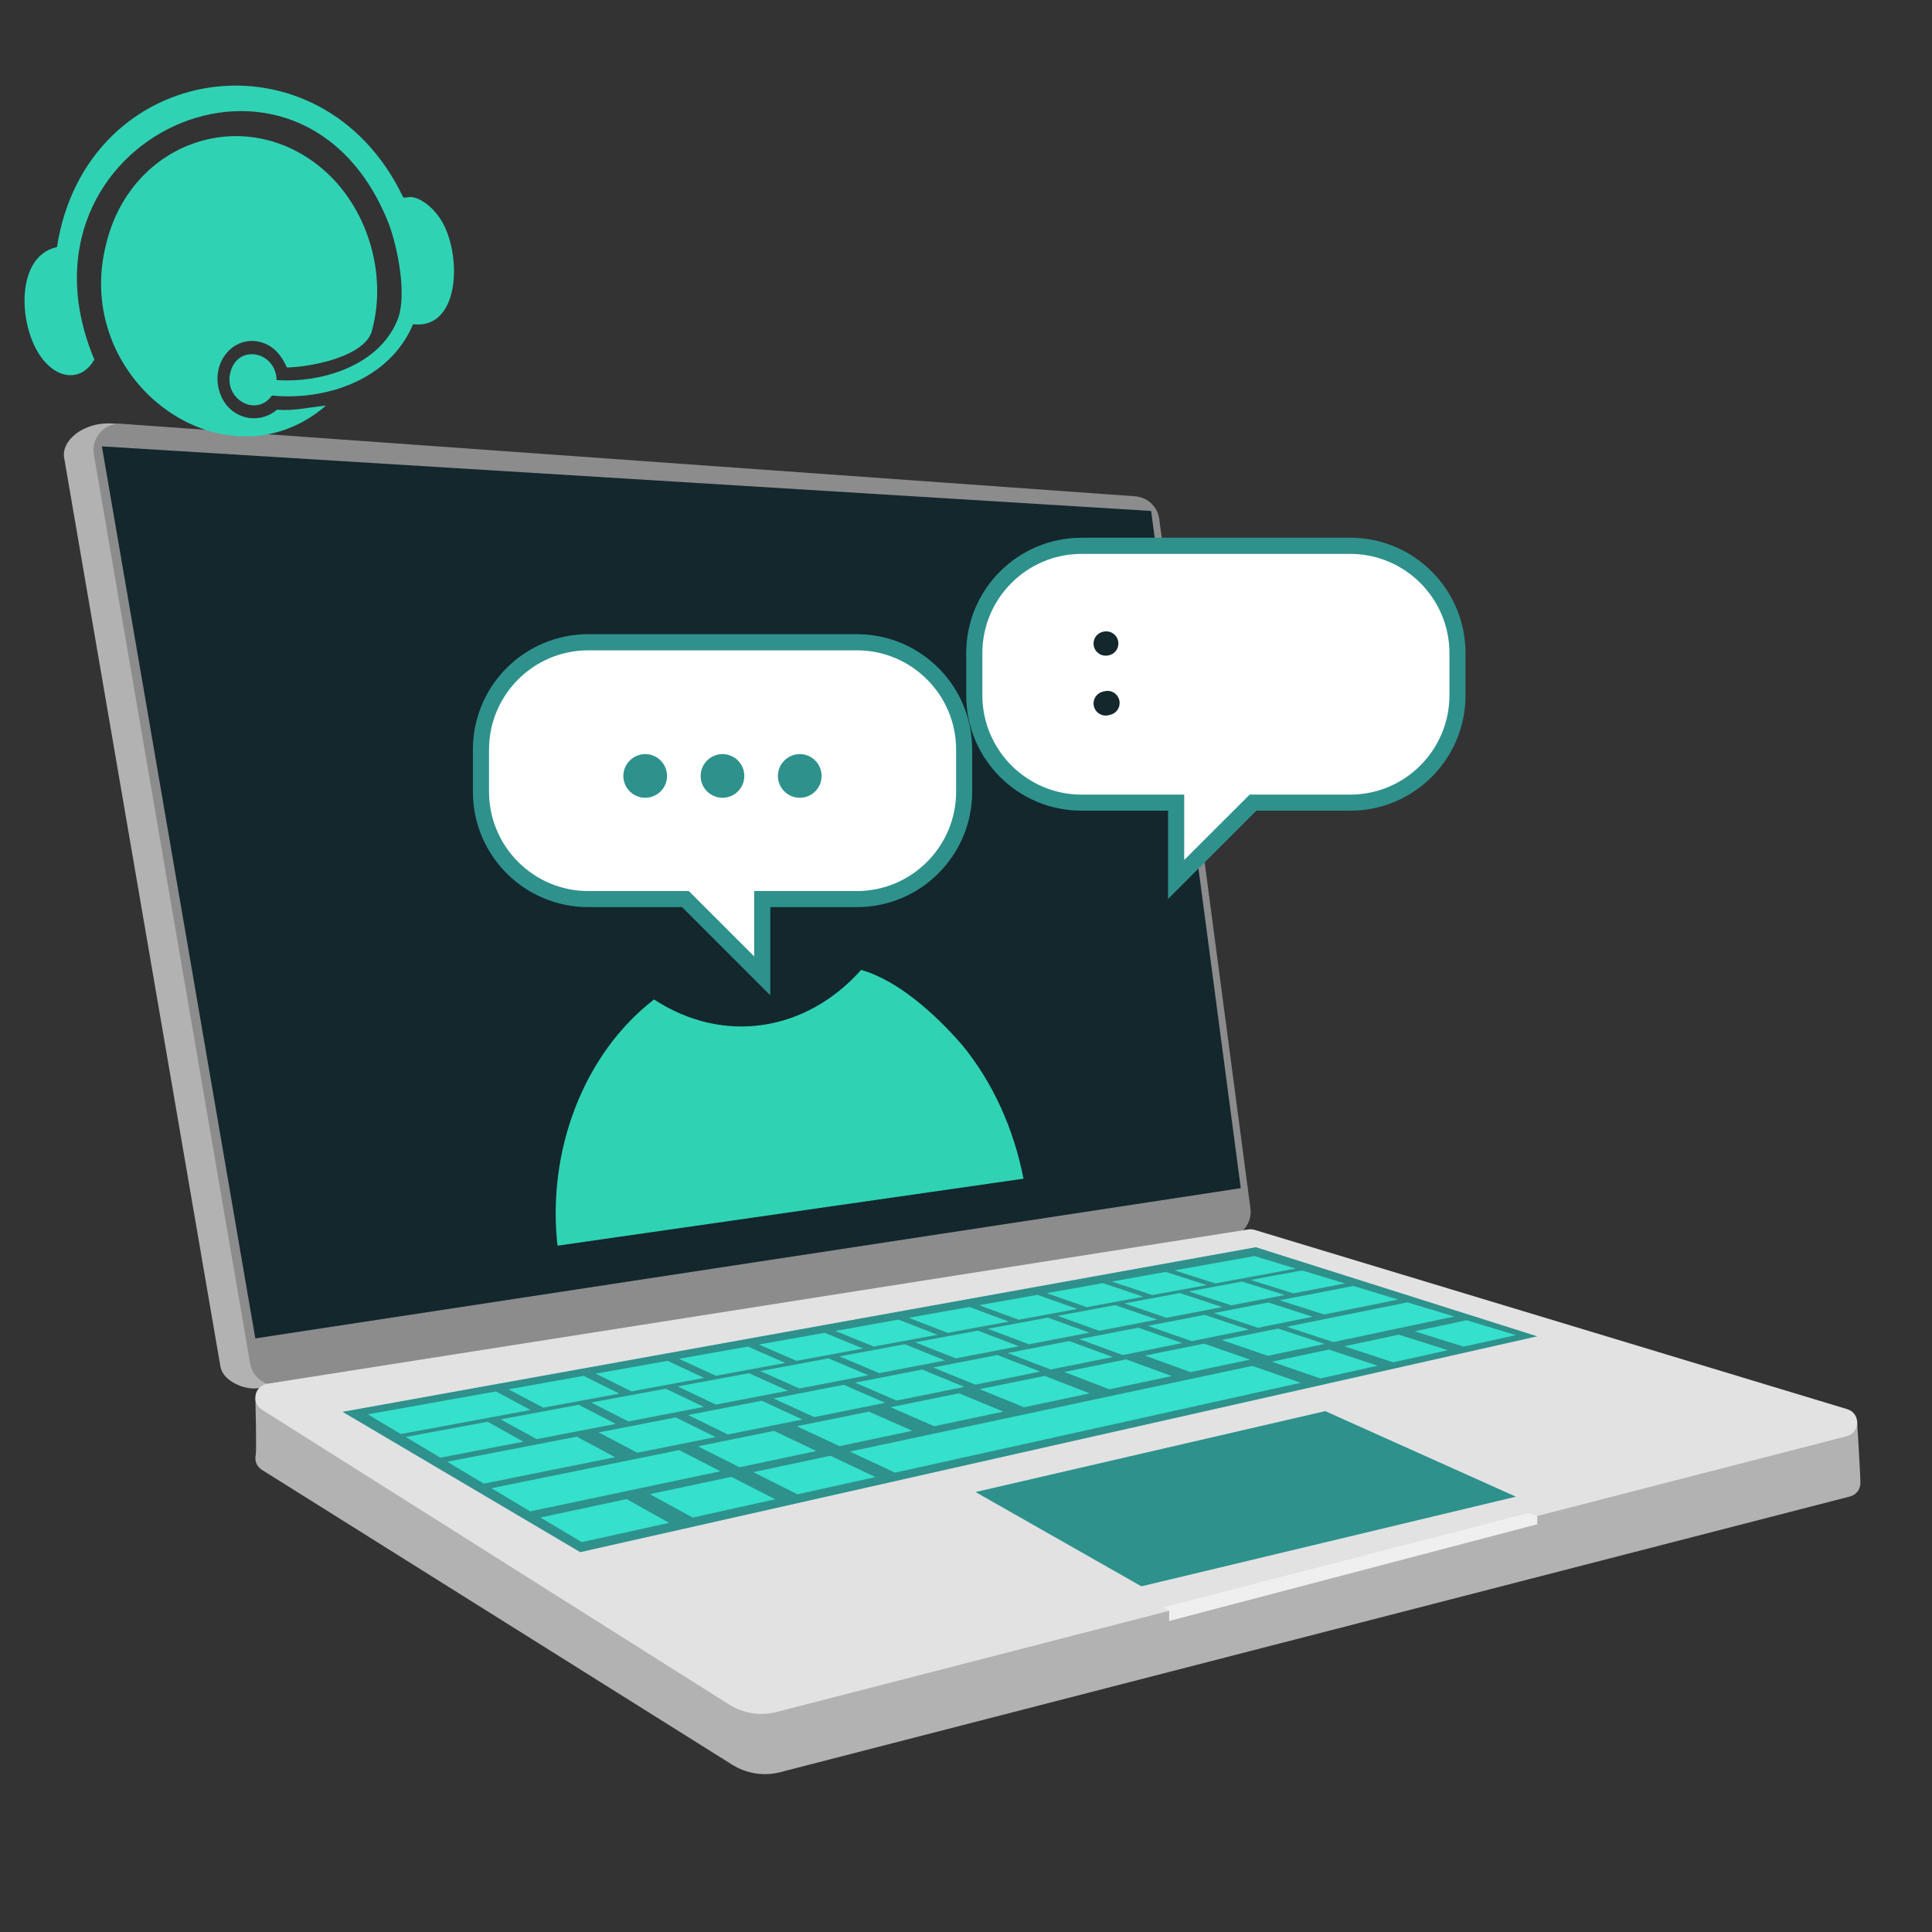
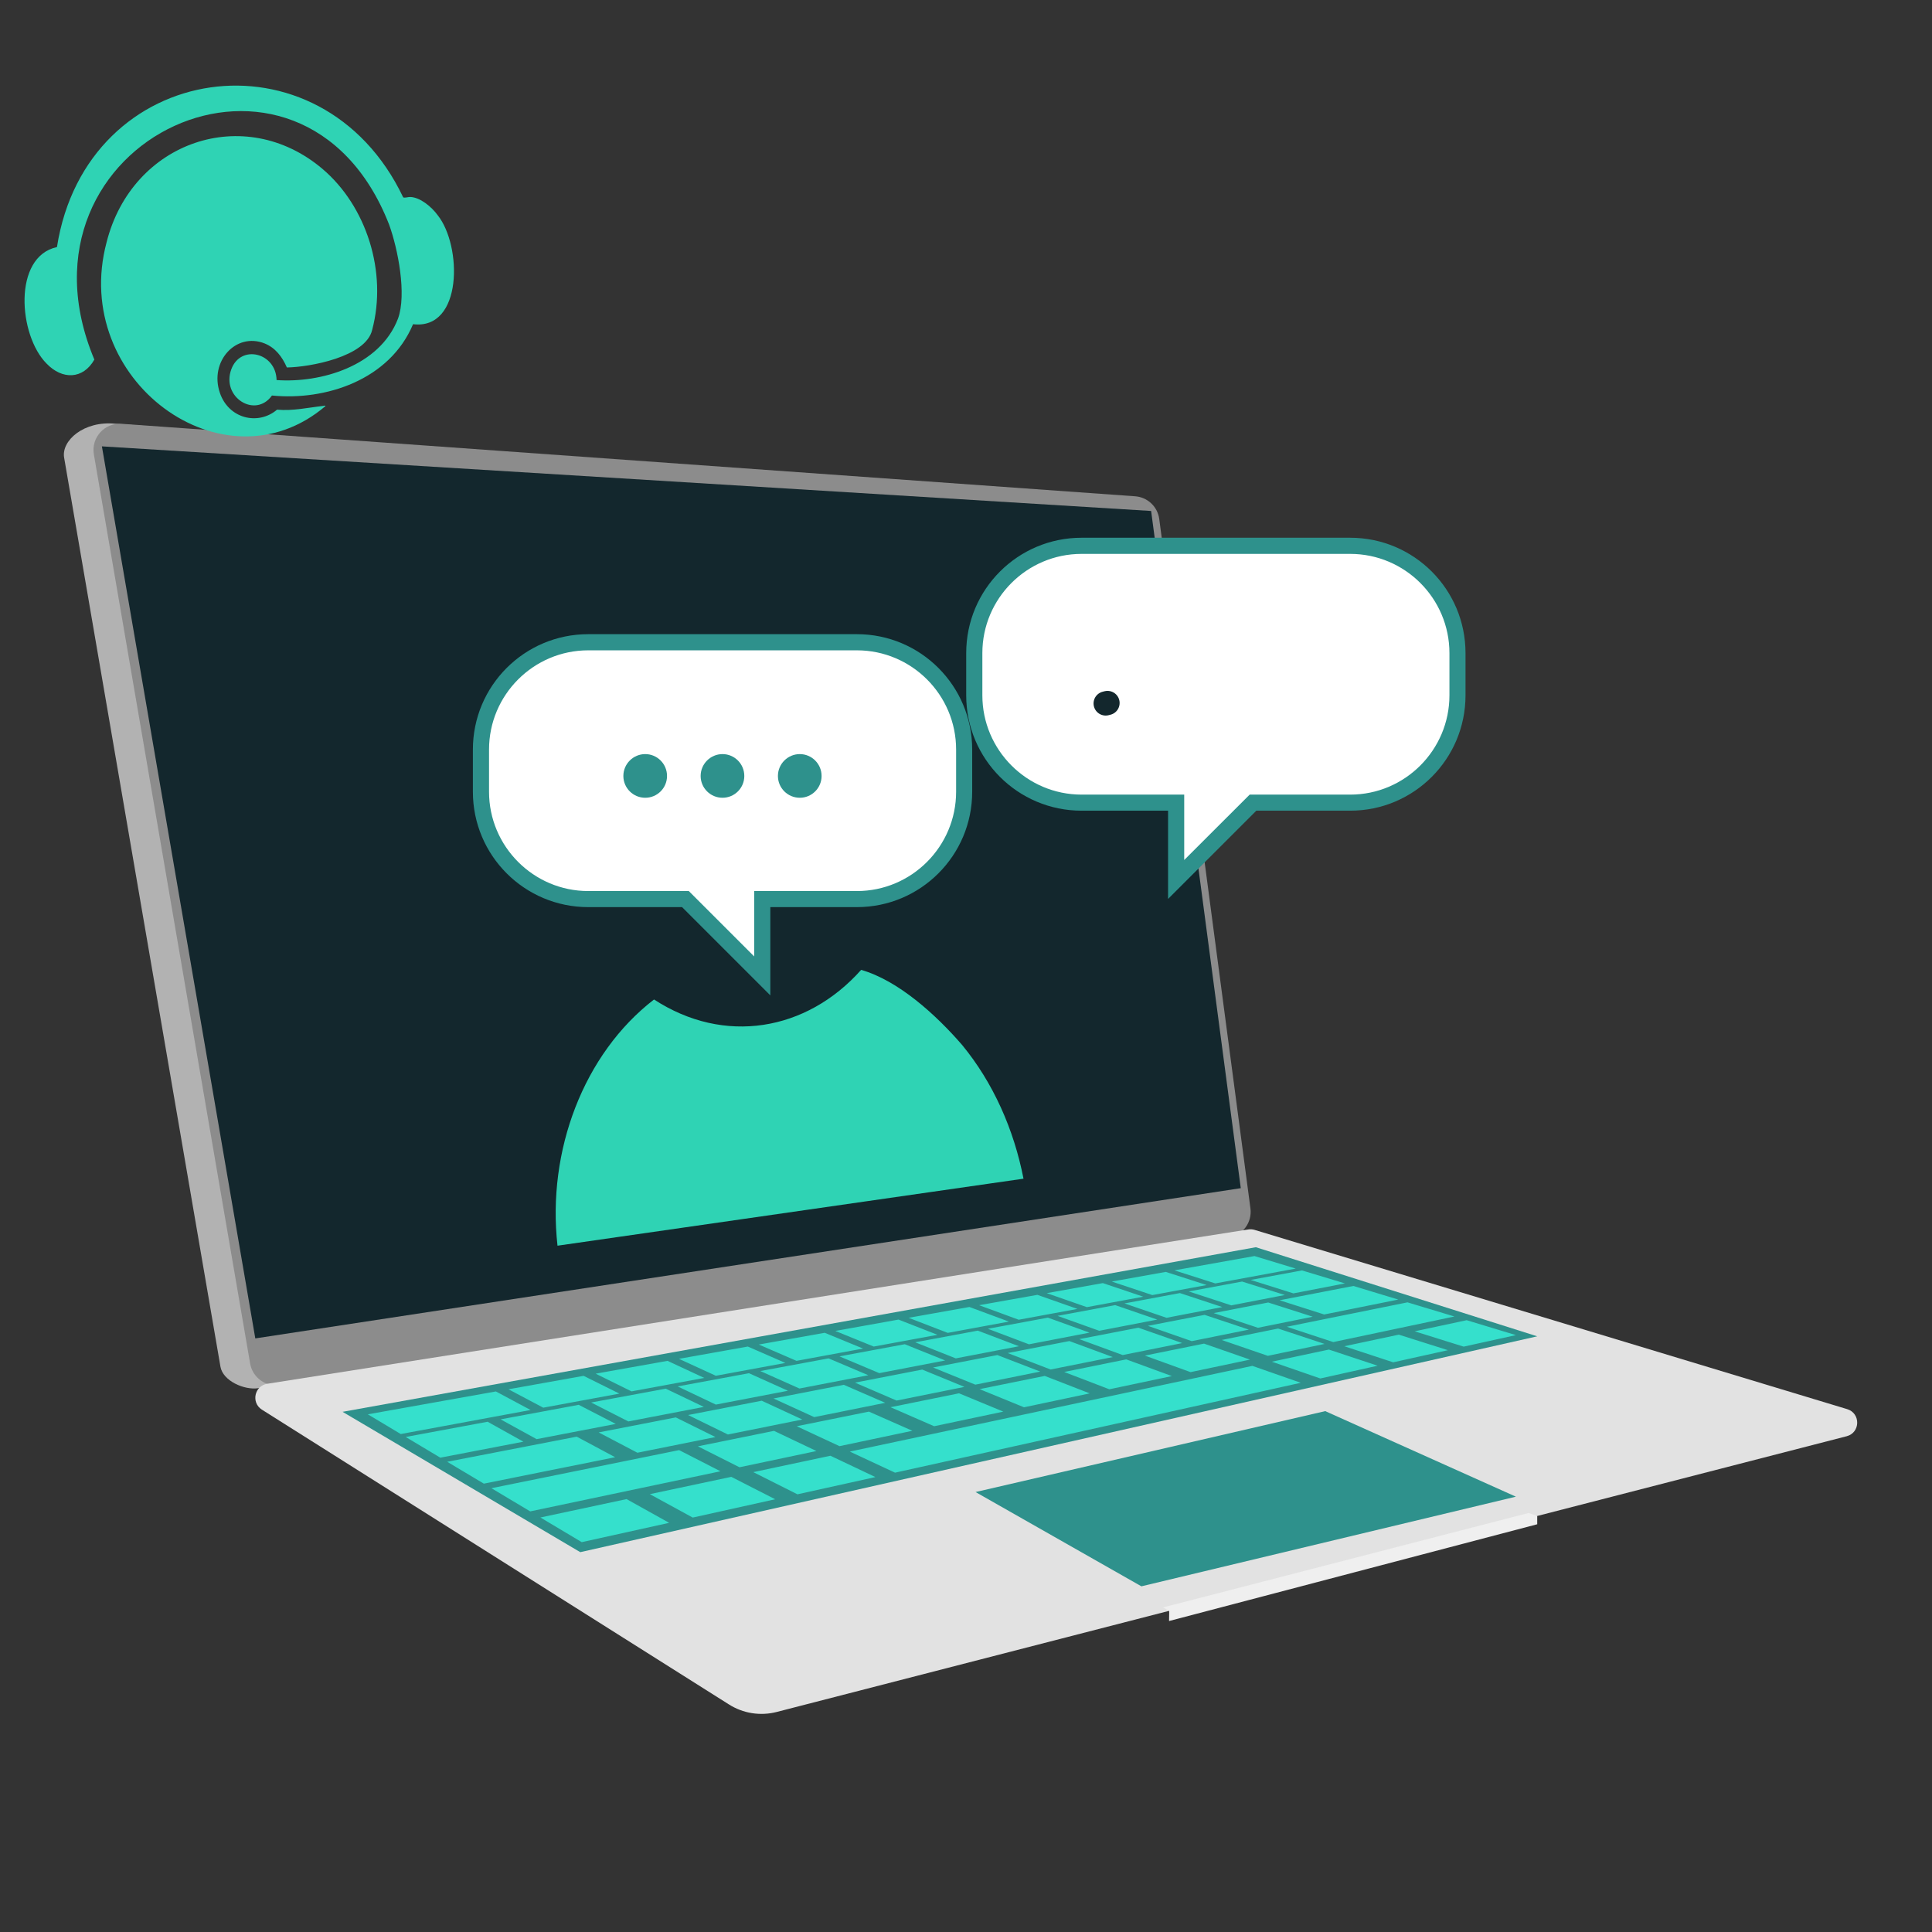
<svg xmlns="http://www.w3.org/2000/svg" xmlns:xlink="http://www.w3.org/1999/xlink" preserveAspectRatio="xMidYMid meet" width="250" height="250" viewBox="0 0 250 250" style="width:100%;height:100%">
  <rect x="0" y="0" width="250" height="250" fill="#333333" stroke="none" />
  <defs>
    <animateMotion repeatCount="indefinite" dur="6s" begin="0s" xlink:href="#_R_G_L_6_G" fill="freeze" keyTimes="0;0.056;0.083;0.111;0.139;0.167;0.194;0.222;0.25;0.278;0.333;0.389;0.417;0.444;0.472;0.5;0.528;0.556;0.583;0.611;0.667;0.722;0.75;0.778;0.806;0.833;0.861;0.889;0.917;0.944;1" path="M94.58 105.03 C94.58,105.03 94.58,105.03 94.58,105.03 C94.58,105.31 94.58,106.81 94.58,106.7 C94.58,106.59 94.58,104.37 94.58,104.37 C94.58,104.37 94.58,106.59 94.58,106.7 C94.58,106.81 94.58,105.03 94.58,105.03 C94.58,105.03 94.58,106.81 94.58,106.7 C94.58,106.59 94.58,104.37 94.58,104.37 C94.58,104.37 94.58,106.59 94.58,106.7 C94.58,106.81 94.58,105.31 94.58,105.03 C94.58,105.03 94.58,105.03 94.58,105.03 C94.58,105.03 94.58,105.03 94.58,105.03 C94.58,105.31 94.58,106.81 94.58,106.7 C94.58,106.59 94.58,104.37 94.58,104.37 C94.58,104.37 94.58,106.59 94.58,106.7 C94.58,106.81 94.58,105.03 94.58,105.03 C94.58,105.03 94.58,106.81 94.58,106.7 C94.58,106.59 94.58,104.37 94.58,104.37 C94.58,104.37 94.58,106.59 94.58,106.7 C94.58,106.81 94.58,105.31 94.58,105.03 C94.58,105.03 94.58,105.03 94.58,105.03 C94.58,105.03 94.58,105.03 94.58,105.03 C94.58,105.31 94.58,106.81 94.58,106.7 C94.58,106.59 94.58,104.37 94.58,104.37 C94.58,104.37 94.58,106.59 94.58,106.7 C94.58,106.81 94.58,105.03 94.58,105.03 C94.58,105.03 94.58,106.81 94.58,106.7 C94.58,106.59 94.58,104.37 94.58,104.37 C94.58,104.37 94.58,106.59 94.58,106.7 C94.58,106.81 94.58,105.31 94.58,105.03 C94.58,105.03 94.58,105.03 94.58,105.03 " keyPoints="0;0;0.03;0.08;0.13;0.17;0.2;0.25;0.3;0.33;0.33;0.33;0.37;0.42;0.47;0.5;0.53;0.58;0.63;0.67;0.67;0.67;0.7;0.75;0.8;0.83;0.87;0.92;0.97;1;1" keySplines="0.167 0.167 0.833 0.833;0.167 0.167 0.833 0.833;0.167 0.167 0.833 0.833;0.167 0.167 0.833 0.833;0.167 0.167 0.833 0.833;0.167 0.167 0.833 0.833;0.167 0.167 0.833 0.833;0.167 0.167 0.833 0.833;0.167 0.167 0.833 0.833;0.167 0.167 0.833 0.833;0.167 0.167 0.833 0.833;0.167 0.167 0.833 0.833;0.167 0.167 0.833 0.833;0.167 0.167 0.833 0.833;0.167 0.167 0.833 0.833;0.167 0.167 0.833 0.833;0.167 0.167 0.833 0.833;0.167 0.167 0.833 0.833;0.167 0.167 0.833 0.833;0.167 0.167 0.833 0.833;0.167 0.167 0.833 0.833;0.167 0.167 0.833 0.833;0.167 0.167 0.833 0.833;0.167 0.167 0.833 0.833;0.167 0.167 0.833 0.833;0.167 0.167 0.833 0.833;0.167 0.167 0.833 0.833;0.167 0.167 0.833 0.833;0.167 0.167 0.833 0.833;0.167 0.167 0.833 0.833" calcMode="spline" />
    <animateTransform repeatCount="indefinite" dur="6s" begin="0s" xlink:href="#_R_G_L_6_G" fill="freeze" attributeName="transform" from="-30.08 -32.003" to="-30.08 -32.003" type="translate" additive="sum" keyTimes="0;1" values="-30.08 -32.003;-30.08 -32.003" keySplines="0 0 1 1" calcMode="spline" />
    <animateTransform repeatCount="indefinite" dur="6s" begin="0s" xlink:href="#_R_G_L_5_G" fill="freeze" attributeName="transform" from="0 0" to="0 0" type="scale" additive="sum" keyTimes="0;0.028;0.056;0.083;0.111;0.311;0.339;0.367;0.394;0.422;0.5;0.528;0.556;0.583;0.611;0.811;0.839;0.867;0.894;0.922;1" values="0 0;1.05 1.05;0.97 0.97;1.02 1.02;1 1;1 1;1.02 1.02;0.97 0.97;1.05 1.05;0 0;0 0;1.05 1.05;0.97 0.97;1.02 1.02;1 1;1 1;1.02 1.02;0.97 0.97;1.05 1.05;0 0;0 0" keySplines="0.167 0.167 0.833 0.833;0.167 0.167 0.833 0.833;0.167 0.167 0.833 0.833;0.167 0.167 0.833 0.833;0.167 0.167 0.833 0.833;0.167 0.167 0.833 0.833;0.167 0.167 0.833 0.833;0.167 0.167 0.833 0.833;0.167 0.167 0.833 0.833;0.167 0.167 0.833 0.833;0.167 0.167 0.833 0.833;0.167 0.167 0.833 0.833;0.167 0.167 0.833 0.833;0.167 0.167 0.833 0.833;0.167 0.167 0.833 0.833;0.167 0.167 0.833 0.833;0.167 0.167 0.833 0.833;0.167 0.167 0.833 0.833;0.167 0.167 0.833 0.833;0 0 0 0" calcMode="spline" />
    <animateTransform repeatCount="indefinite" dur="6s" begin="0s" xlink:href="#_R_G_L_5_G" fill="freeze" attributeName="transform" from="-38.176 -46.642" to="-38.176 -46.642" type="translate" additive="sum" keyTimes="0;1" values="-38.176 -46.642;-38.176 -46.642" keySplines="0 0 1 1" calcMode="spline" />
    <animate repeatCount="indefinite" dur="6s" begin="0s" xlink:href="#_R_G_L_4_G" fill="freeze" attributeName="opacity" from="0.5" to="0.5" keyTimes="0;0.028;0.056;0.083;0.111;0.139;0.167;0.194;0.222;0.25;0.278;0.306;0.333;0.361;0.389;0.417;0.444;0.472;0.5;0.528;0.556;0.583;0.611;0.639;0.667;0.694;0.722;0.75;0.778;0.806;0.833;0.861;0.889;0.917;0.944;0.972;1" values="0.5;1;1;0.5;1;1;0.5;1;1;0.5;1;1;0.5;1;1;0.5;1;1;0.5;1;1;0.5;1;1;0.5;1;1;0.5;1;1;0.5;1;1;0.5;1;1;0.5" keySplines="0.167 0.167 0.833 0.833;0.167 0.167 0.833 0.833;0.167 0.167 0.833 0.833;0.167 0.167 0.833 0.833;0.167 0.167 0.833 0.833;0.167 0.167 0.833 0.833;0.167 0.167 0.833 0.833;0.167 0.167 0.833 0.833;0.167 0.167 0.833 0.833;0.167 0.167 0.833 0.833;0.167 0.167 0.833 0.833;0.167 0.167 0.833 0.833;0.167 0.167 0.833 0.833;0.167 0.167 0.833 0.833;0.167 0.167 0.833 0.833;0.167 0.167 0.833 0.833;0.167 0.167 0.833 0.833;0.167 0.167 0.833 0.833;0.167 0.167 0.833 0.833;0.167 0.167 0.833 0.833;0.167 0.167 0.833 0.833;0.167 0.167 0.833 0.833;0.167 0.167 0.833 0.833;0.167 0.167 0.833 0.833;0.167 0.167 0.833 0.833;0.167 0.167 0.833 0.833;0.167 0.167 0.833 0.833;0.167 0.167 0.833 0.833;0.167 0.167 0.833 0.833;0.167 0.167 0.833 0.833;0.167 0.167 0.833 0.833;0.167 0.167 0.833 0.833;0.167 0.167 0.833 0.833;0.167 0.167 0.833 0.833;0.167 0.167 0.833 0.833;0.167 0.167 0.833 0.833" calcMode="spline" />
    <animateTransform repeatCount="indefinite" dur="6s" begin="0s" xlink:href="#_R_G_L_4_G_N_6_T_0" fill="freeze" attributeName="transform" from="0 0" to="0 0" type="scale" additive="sum" keyTimes="0;0.028;0.056;0.083;0.111;0.311;0.339;0.367;0.394;0.422;0.5;0.528;0.556;0.583;0.611;0.811;0.839;0.867;0.894;0.922;1" values="0 0;1.05 1.05;0.97 0.97;1.02 1.02;1 1;1 1;1.02 1.02;0.97 0.97;1.05 1.05;0 0;0 0;1.05 1.05;0.97 0.97;1.02 1.02;1 1;1 1;1.02 1.02;0.97 0.97;1.05 1.05;0 0;0 0" keySplines="0.167 0.167 0.833 0.833;0.167 0.167 0.833 0.833;0.167 0.167 0.833 0.833;0.167 0.167 0.833 0.833;0.167 0.167 0.833 0.833;0.167 0.167 0.833 0.833;0.167 0.167 0.833 0.833;0.167 0.167 0.833 0.833;0.167 0.167 0.833 0.833;0.167 0.167 0.833 0.833;0.167 0.167 0.833 0.833;0.167 0.167 0.833 0.833;0.167 0.167 0.833 0.833;0.167 0.167 0.833 0.833;0.167 0.167 0.833 0.833;0.167 0.167 0.833 0.833;0.167 0.167 0.833 0.833;0.167 0.167 0.833 0.833;0.167 0.167 0.833 0.833;0 0 0 0" calcMode="spline" />
    <animateTransform repeatCount="indefinite" dur="6s" begin="0s" xlink:href="#_R_G_L_4_G_N_6_T_0" fill="freeze" attributeName="transform" from="-38.176 -46.642" to="-38.176 -46.642" type="translate" additive="sum" keyTimes="0;1" values="-38.176 -46.642;-38.176 -46.642" keySplines="0 0 1 1" calcMode="spline" />
    <animate repeatCount="indefinite" dur="6s" begin="0s" xlink:href="#_R_G_L_3_G" fill="freeze" attributeName="opacity" from="0.5" to="0.5" keyTimes="0;0.011;0.039;0.067;0.094;0.122;0.15;0.178;0.206;0.233;0.261;0.289;0.317;0.344;0.372;0.4;0.428;0.456;0.483;0.511;0.539;0.567;0.594;0.622;0.65;0.678;0.706;0.733;0.761;0.789;0.817;0.844;0.872;0.9;0.928;0.956;0.983;1" values="0.5;1;1;0.5;1;1;0.5;1;1;0.5;1;1;0.5;1;1;0.5;1;1;0.5;1;1;0.5;1;1;0.5;1;1;0.5;1;1;0.5;1;1;0.5;1;1;0.5;0.5" keySplines="0.167 0.167 0.833 0.833;0.167 0.167 0.833 0.833;0.167 0.167 0.833 0.833;0.167 0.167 0.833 0.833;0.167 0.167 0.833 0.833;0.167 0.167 0.833 0.833;0.167 0.167 0.833 0.833;0.167 0.167 0.833 0.833;0.167 0.167 0.833 0.833;0.167 0.167 0.833 0.833;0.167 0.167 0.833 0.833;0.167 0.167 0.833 0.833;0.167 0.167 0.833 0.833;0.167 0.167 0.833 0.833;0.167 0.167 0.833 0.833;0.167 0.167 0.833 0.833;0.167 0.167 0.833 0.833;0.167 0.167 0.833 0.833;0.167 0.167 0.833 0.833;0.167 0.167 0.833 0.833;0.167 0.167 0.833 0.833;0.167 0.167 0.833 0.833;0.167 0.167 0.833 0.833;0.167 0.167 0.833 0.833;0.167 0.167 0.833 0.833;0.167 0.167 0.833 0.833;0.167 0.167 0.833 0.833;0.167 0.167 0.833 0.833;0.167 0.167 0.833 0.833;0.167 0.167 0.833 0.833;0.167 0.167 0.833 0.833;0.167 0.167 0.833 0.833;0.167 0.167 0.833 0.833;0.167 0.167 0.833 0.833;0.167 0.167 0.833 0.833;0.167 0.167 0.833 0.833;0 0 0 0" calcMode="spline" />
    <animateTransform repeatCount="indefinite" dur="6s" begin="0s" xlink:href="#_R_G_L_3_G_N_6_T_0" fill="freeze" attributeName="transform" from="0 0" to="0 0" type="scale" additive="sum" keyTimes="0;0.028;0.056;0.083;0.111;0.311;0.339;0.367;0.394;0.422;0.5;0.528;0.556;0.583;0.611;0.811;0.839;0.867;0.894;0.922;1" values="0 0;1.05 1.05;0.97 0.97;1.02 1.02;1 1;1 1;1.02 1.02;0.97 0.97;1.05 1.05;0 0;0 0;1.05 1.05;0.97 0.97;1.02 1.02;1 1;1 1;1.02 1.02;0.97 0.97;1.05 1.05;0 0;0 0" keySplines="0.167 0.167 0.833 0.833;0.167 0.167 0.833 0.833;0.167 0.167 0.833 0.833;0.167 0.167 0.833 0.833;0.167 0.167 0.833 0.833;0.167 0.167 0.833 0.833;0.167 0.167 0.833 0.833;0.167 0.167 0.833 0.833;0.167 0.167 0.833 0.833;0.167 0.167 0.833 0.833;0.167 0.167 0.833 0.833;0.167 0.167 0.833 0.833;0.167 0.167 0.833 0.833;0.167 0.167 0.833 0.833;0.167 0.167 0.833 0.833;0.167 0.167 0.833 0.833;0.167 0.167 0.833 0.833;0.167 0.167 0.833 0.833;0.167 0.167 0.833 0.833;0 0 0 0" calcMode="spline" />
    <animateTransform repeatCount="indefinite" dur="6s" begin="0s" xlink:href="#_R_G_L_3_G_N_6_T_0" fill="freeze" attributeName="transform" from="-38.176 -46.642" to="-38.176 -46.642" type="translate" additive="sum" keyTimes="0;1" values="-38.176 -46.642;-38.176 -46.642" keySplines="0 0 1 1" calcMode="spline" />
    <animate repeatCount="indefinite" dur="6s" begin="0s" xlink:href="#_R_G_L_2_G" fill="freeze" attributeName="opacity" from="1" to="1" keyTimes="0;0.022;0.05;0.078;0.106;0.133;0.161;0.189;0.217;0.244;0.272;0.3;0.328;0.356;0.383;0.411;0.439;0.467;0.494;0.522;0.55;0.578;0.606;0.633;0.661;0.689;0.717;0.744;0.772;0.8;0.828;0.856;0.883;0.911;0.939;0.967;0.994;1" values="1;1;0.5;1;1;0.5;1;1;0.5;1;1;0.5;1;1;0.5;1;1;0.5;1;1;0.5;1;1;0.5;1;1;0.5;1;1;0.5;1;1;0.5;1;1;0.5;1;1" keySplines="0.167 0.167 0.833 0.833;0.167 0.167 0.833 0.833;0.167 0.167 0.833 0.833;0.167 0.167 0.833 0.833;0.167 0.167 0.833 0.833;0.167 0.167 0.833 0.833;0.167 0.167 0.833 0.833;0.167 0.167 0.833 0.833;0.167 0.167 0.833 0.833;0.167 0.167 0.833 0.833;0.167 0.167 0.833 0.833;0.167 0.167 0.833 0.833;0.167 0.167 0.833 0.833;0.167 0.167 0.833 0.833;0.167 0.167 0.833 0.833;0.167 0.167 0.833 0.833;0.167 0.167 0.833 0.833;0.167 0.167 0.833 0.833;0.167 0.167 0.833 0.833;0.167 0.167 0.833 0.833;0.167 0.167 0.833 0.833;0.167 0.167 0.833 0.833;0.167 0.167 0.833 0.833;0.167 0.167 0.833 0.833;0.167 0.167 0.833 0.833;0.167 0.167 0.833 0.833;0.167 0.167 0.833 0.833;0.167 0.167 0.833 0.833;0.167 0.167 0.833 0.833;0.167 0.167 0.833 0.833;0.167 0.167 0.833 0.833;0.167 0.167 0.833 0.833;0.167 0.167 0.833 0.833;0.167 0.167 0.833 0.833;0.167 0.167 0.833 0.833;0.167 0.167 0.833 0.833;0 0 0 0" calcMode="spline" />
    <animateTransform repeatCount="indefinite" dur="6s" begin="0s" xlink:href="#_R_G_L_2_G_N_6_T_0" fill="freeze" attributeName="transform" from="0 0" to="0 0" type="scale" additive="sum" keyTimes="0;0.028;0.056;0.083;0.111;0.311;0.339;0.367;0.394;0.422;0.5;0.528;0.556;0.583;0.611;0.811;0.839;0.867;0.894;0.922;1" values="0 0;1.05 1.05;0.97 0.97;1.02 1.02;1 1;1 1;1.02 1.02;0.97 0.97;1.05 1.05;0 0;0 0;1.05 1.05;0.97 0.97;1.02 1.02;1 1;1 1;1.02 1.02;0.97 0.97;1.05 1.05;0 0;0 0" keySplines="0.167 0.167 0.833 0.833;0.167 0.167 0.833 0.833;0.167 0.167 0.833 0.833;0.167 0.167 0.833 0.833;0.167 0.167 0.833 0.833;0.167 0.167 0.833 0.833;0.167 0.167 0.833 0.833;0.167 0.167 0.833 0.833;0.167 0.167 0.833 0.833;0.167 0.167 0.833 0.833;0.167 0.167 0.833 0.833;0.167 0.167 0.833 0.833;0.167 0.167 0.833 0.833;0.167 0.167 0.833 0.833;0.167 0.167 0.833 0.833;0.167 0.167 0.833 0.833;0.167 0.167 0.833 0.833;0.167 0.167 0.833 0.833;0.167 0.167 0.833 0.833;0 0 0 0" calcMode="spline" />
    <animateTransform repeatCount="indefinite" dur="6s" begin="0s" xlink:href="#_R_G_L_2_G_N_6_T_0" fill="freeze" attributeName="transform" from="-38.176 -46.642" to="-38.176 -46.642" type="translate" additive="sum" keyTimes="0;1" values="-38.176 -46.642;-38.176 -46.642" keySplines="0 0 1 1" calcMode="spline" />
    <animateTransform repeatCount="indefinite" dur="6s" begin="0s" xlink:href="#_R_G_L_1_G" fill="freeze" attributeName="transform" from="0 0" to="0 0" type="scale" additive="sum" keyTimes="0;0.056;0.083;0.111;0.139;0.167;0.378;0.406;0.433;0.461;0.489;0.556;0.583;0.611;0.639;0.667;0.878;0.906;0.933;0.961;0.989;1" values="0 0;0 0;1.05 1.05;0.97 0.97;1.02 1.02;1 1;1 1;1.02 1.02;0.97 0.97;1.05 1.05;0 0;0 0;1.05 1.05;0.97 0.97;1.02 1.02;1 1;1 1;1.02 1.02;0.97 0.97;1.05 1.05;0 0;0 0" keySplines="0.167 0.167 0.833 0.833;0.167 0.167 0.833 0.833;0.167 0.167 0.833 0.833;0.167 0.167 0.833 0.833;0.167 0.167 0.833 0.833;0.167 0.167 0.833 0.833;0.167 0.167 0.833 0.833;0.167 0.167 0.833 0.833;0.167 0.167 0.833 0.833;0.167 0.167 0.833 0.833;0.167 0.167 0.833 0.833;0.167 0.167 0.833 0.833;0.167 0.167 0.833 0.833;0.167 0.167 0.833 0.833;0.167 0.167 0.833 0.833;0.167 0.167 0.833 0.833;0.167 0.167 0.833 0.833;0.167 0.167 0.833 0.833;0.167 0.167 0.833 0.833;0.167 0.167 0.833 0.833;0 0 0 0" calcMode="spline" />
    <animateTransform repeatCount="indefinite" dur="6s" begin="0s" xlink:href="#_R_G_L_1_G" fill="freeze" attributeName="transform" from="-26.587 -47.852" to="-26.587 -47.852" type="translate" additive="sum" keyTimes="0;1" values="-26.587 -47.852;-26.587 -47.852" keySplines="0 0 1 1" calcMode="spline" />
    <animate repeatCount="indefinite" dur="6s" begin="0s" xlink:href="#_R_G_L_1_G_M" fill="freeze" attributeName="opacity" from="0" to="1" keyTimes="0;0.056;0.056;1" values="0;0;1;1" keySplines="0 0 0 0;0 0 0 0;0 0 0 0" calcMode="spline" />
    <animate repeatCount="indefinite" dur="6s" begin="0s" xlink:href="#_R_G_L_0_G_D_0_P_0" fill="freeze" attributeName="d" attributeType="XML" from="M1.57 1.57 C1.57,1.57 1.65,1.56 1.65,1.56 " to="M1.57 1.57 C1.57,1.57 1.65,1.56 1.65,1.56 " keyTimes="0;0.056;0.111;0.433;0.489;0.556;0.611;0.933;0.989;1" values="M1.57 1.57 C1.57,1.57 1.65,1.56 1.65,1.56 ;M1.57 1.57 C1.57,1.57 1.65,1.56 1.65,1.56 ;M1.57 1.57 C1.57,1.57 31.93,1.57 31.93,1.57 ;M1.57 1.57 C1.57,1.57 31.93,1.57 31.93,1.57 ;M1.57 1.57 C1.57,1.57 1.65,1.56 1.65,1.56 ;M1.57 1.57 C1.57,1.57 1.65,1.56 1.65,1.56 ;M1.57 1.57 C1.57,1.57 31.93,1.57 31.93,1.57 ;M1.57 1.57 C1.57,1.57 31.93,1.57 31.93,1.57 ;M1.57 1.57 C1.57,1.57 1.65,1.56 1.65,1.56 ;M1.57 1.57 C1.57,1.57 1.65,1.56 1.65,1.56 " keySplines="0.333 0 0.667 1;0.333 0 0.667 1;0.167 0 0.833 1;0.333 0 0.667 1;0.167 0 0.833 1;0.333 0 0.667 1;0.167 0 0.833 1;0.333 0 0.667 1;0 0 0 0" calcMode="spline" />
    <animate repeatCount="indefinite" dur="6s" begin="0s" xlink:href="#_R_G_L_0_G_D_0_P_1" fill="freeze" attributeName="d" attributeType="XML" from="M1.57 9.32 C1.57,9.32 1.81,9.26 1.81,9.26 " to="M1.57 9.32 C1.57,9.32 1.81,9.26 1.81,9.26 " keyTimes="0;0.083;0.139;0.406;0.461;0.583;0.639;0.906;0.961;1" values="M1.57 9.32 C1.57,9.32 1.81,9.26 1.81,9.26 ;M1.57 9.32 C1.57,9.32 1.81,9.26 1.81,9.26 ;M1.57 9.32 C1.57,9.32 31.93,9.32 31.93,9.32 ;M1.57 9.32 C1.57,9.32 31.93,9.32 31.93,9.32 ;M1.57 9.32 C1.57,9.32 1.81,9.26 1.81,9.26 ;M1.57 9.32 C1.57,9.32 1.81,9.26 1.81,9.26 ;M1.57 9.32 C1.57,9.32 31.93,9.32 31.93,9.32 ;M1.57 9.32 C1.57,9.32 31.93,9.32 31.93,9.32 ;M1.57 9.32 C1.57,9.32 1.81,9.26 1.81,9.26 ;M1.57 9.32 C1.57,9.32 1.81,9.26 1.81,9.26 " keySplines="0.333 0 0.667 1;0.333 0 0.667 1;0.167 0 0.833 1;0.333 0 0.667 1;0.167 0 0.833 1;0.333 0 0.667 1;0.167 0 0.833 1;0.333 0 0.667 1;0 0 0 0" calcMode="spline" />
    <animateTransform repeatCount="indefinite" dur="6s" begin="0s" xlink:href="#_R_G_L_0_G_N_2_T_0" fill="freeze" attributeName="transform" from="0 0" to="0 0" type="scale" additive="sum" keyTimes="0;0.056;0.083;0.111;0.139;0.167;0.378;0.406;0.433;0.461;0.489;0.556;0.583;0.611;0.639;0.667;0.878;0.906;0.933;0.961;0.989;1" values="0 0;0 0;1.05 1.05;0.97 0.97;1.02 1.02;1 1;1 1;1.02 1.02;0.97 0.97;1.05 1.05;0 0;0 0;1.05 1.05;0.97 0.97;1.02 1.02;1 1;1 1;1.02 1.02;0.97 0.97;1.05 1.05;0 0;0 0" keySplines="0.167 0.167 0.833 0.833;0.167 0.167 0.833 0.833;0.167 0.167 0.833 0.833;0.167 0.167 0.833 0.833;0.167 0.167 0.833 0.833;0.167 0.167 0.833 0.833;0.167 0.167 0.833 0.833;0.167 0.167 0.833 0.833;0.167 0.167 0.833 0.833;0.167 0.167 0.833 0.833;0.167 0.167 0.833 0.833;0.167 0.167 0.833 0.833;0.167 0.167 0.833 0.833;0.167 0.167 0.833 0.833;0.167 0.167 0.833 0.833;0.167 0.167 0.833 0.833;0.167 0.167 0.833 0.833;0.167 0.167 0.833 0.833;0.167 0.167 0.833 0.833;0.167 0.167 0.833 0.833;0 0 0 0" calcMode="spline" />
    <animateTransform repeatCount="indefinite" dur="6s" begin="0s" xlink:href="#_R_G_L_0_G_N_2_T_0" fill="freeze" attributeName="transform" from="-26.587 -47.852" to="-26.587 -47.852" type="translate" additive="sum" keyTimes="0;1" values="-26.587 -47.852;-26.587 -47.852" keySplines="0 0 1 1" calcMode="spline" />
    <animate repeatCount="indefinite" dur="6s" begin="0s" xlink:href="#_R_G_L_0_G_N_2_T_0_M" fill="freeze" attributeName="opacity" from="0" to="1" keyTimes="0;0.056;0.056;1" values="0;0;1;1" keySplines="0 0 0 0;0 0 0 0;0 0 0 0" calcMode="spline" />
    <animate attributeType="XML" attributeName="opacity" dur="6s" from="0" to="1" xlink:href="#time_group" />
  </defs>
  <g id="_R_G">
    <g id="_R_G_L_9_G" transform=" translate(124.355, 142.146) translate(-116.679, -87.977)">
      <path id="_R_G_L_9_G_D_0_P_0" fill="#b2b2b2" fill-opacity="1" fill-rule="nonzero" d=" M0.62 5.04 C0.62,5.04 20.85,122.68 20.85,122.68 C21.16,124.51 23.93,125.75 25.76,125.46 C25.76,125.46 148.48,106.41 148.48,106.41 C150.31,106.12 151.57,104.44 151.33,102.6 C151.33,102.6 139.53,13.4 139.53,13.4 C139.32,11.8 138.01,10.57 136.4,10.45 C136.4,10.45 7.25,0.66 7.25,0.66 C3.14,0.25 0.25,2.87 0.62,5.04z " />
      <path id="_R_G_L_9_G_D_1_P_0" fill="#8c8c8c" fill-opacity="1" fill-rule="nonzero" d=" M4.47 4.63 C4.47,4.63 24.69,122.27 24.69,122.27 C25.01,124.1 26.73,125.34 28.56,125.06 C28.56,125.06 151.28,106 151.28,106 C153.11,105.72 154.37,104.03 154.13,102.2 C154.13,102.2 142.33,12.99 142.33,12.99 C142.12,11.39 140.81,10.16 139.2,10.05 C139.2,10.05 8.06,0.67 8.06,0.67 C5.86,0.51 4.1,2.46 4.47,4.63z " />
-       <path id="_R_G_L_9_G_D_2_P_0" fill="#b2b2b2" fill-opacity="1" fill-rule="nonzero" d=" M25.37 126.8 C25.37,126.8 25.55,133.42 25.41,134.11 C25.26,134.8 25.5,135.57 26.2,136.02 C26.2,136.02 87.02,174.15 87.02,174.15 C88.88,175.34 91.15,175.7 93.28,175.15 C93.28,175.15 231.7,139.48 231.7,139.48 C232.59,139.24 233.05,138.5 233.06,137.74 C233.08,136.99 232.63,129.67 232.63,129.67 C232.63,129.67 25.37,126.8 25.37,126.8z " />
      <path id="_R_G_L_9_G_D_3_P_0" fill="#e2e2e2" fill-opacity="1" fill-rule="nonzero" d=" M153.87 104.92 C153.87,104.92 26.91,124.89 26.91,124.89 C25.25,125.15 24.79,127.32 26.2,128.23 C26.2,128.23 86.61,166.36 86.61,166.36 C88.46,167.55 90.73,167.91 92.86,167.35 C92.86,167.35 231.28,131.68 231.28,131.68 C233.07,131.22 233.11,128.7 231.34,128.17 C231.34,128.17 154.67,104.98 154.67,104.98 C154.41,104.9 154.14,104.88 153.87,104.92z " />
      <path id="_R_G_L_9_G_D_4_P_0" fill="#2e918c" fill-opacity="1" fill-rule="nonzero" d=" M118.56 138.9 C118.56,138.9 163.81,128.43 163.81,128.43 C163.81,128.43 188.48,139.5 188.48,139.5 C188.48,139.5 140.02,151.1 140.02,151.1 C140.02,151.1 118.56,138.9 118.56,138.9z " />
      <path id="_R_G_L_9_G_D_5_P_0" fill="#efefef" fill-opacity="1" fill-rule="nonzero" d=" M142.82 153.83 C142.82,153.83 143.62,154.27 143.62,154.27 C143.62,154.27 143.6,155.59 143.6,155.59 C143.6,155.59 191.24,143.07 191.24,143.07 C191.24,143.07 191.24,142 191.24,142 C191.24,142 190.12,141.61 190.12,141.61 C190.12,141.61 142.82,153.83 142.82,153.83z " />
      <path id="_R_G_L_9_G_D_6_P_0" fill="#13272d" fill-opacity="1" fill-rule="nonzero" d=" M5.51 3.59 C5.51,3.59 141.28,11.95 141.28,11.95 C141.28,11.95 152.88,99.58 152.88,99.58 C152.88,99.58 25.36,119.02 25.36,119.02 C25.36,119.02 5.51,3.59 5.51,3.59z " />
      <path id="_R_G_L_9_G_D_7_P_0" fill="#2e918c" fill-opacity="1" fill-rule="nonzero" d=" M36.65 128.52 C36.65,128.52 67.41,146.68 67.41,146.68 C67.41,146.68 191.24,118.75 191.24,118.75 C191.24,118.75 154.83,107.22 154.83,107.22 C154.83,107.22 36.65,128.52 36.65,128.52z " />
    </g>
    <g id="_R_G_L_8_G" transform=" translate(123.259, 181.044) translate(-75.911, -18.761)">
      <path id="_R_G_L_8_G_D_0_P_0" fill="#35e0cc" fill-opacity="1" fill-rule="nonzero" d=" M120.97 16.65 C120.97,16.65 68.47,28.28 68.47,28.28 C68.47,28.28 62.62,25.55 62.62,25.55 C62.62,25.55 114.71,14.46 114.71,14.46 C114.71,14.46 120.97,16.65 120.97,16.65z  M65.93 28.85 C65.93,28.85 55.84,31.08 55.84,31.08 C55.84,31.08 50.13,28.21 50.13,28.21 C50.13,28.21 60.11,26.09 60.11,26.09 C60.11,26.09 65.93,28.85 65.93,28.85z  M52.96 31.72 C52.96,31.72 42.29,34.09 42.29,34.09 C42.29,34.09 36.74,31.06 36.74,31.06 C36.74,31.06 47.28,28.82 47.28,28.82 C47.28,28.82 52.96,31.72 52.96,31.72z  M58.3 25.48 C58.3,25.48 48.34,27.58 48.34,27.58 C48.34,27.58 42.96,24.87 42.96,24.87 C42.96,24.87 52.81,22.87 52.81,22.87 C52.81,22.87 58.3,25.48 58.3,25.48z  M45.23 23.67 C45.23,23.67 35.13,25.7 35.13,25.7 C35.13,25.7 30.12,23.07 30.12,23.07 C30.12,23.07 40.1,21.13 40.1,21.13 C40.1,21.13 45.23,23.67 45.23,23.67z  M20.38 24.27 C20.38,24.27 9.63,26.34 9.63,26.34 C9.63,26.34 5.15,23.66 5.15,23.66 C5.15,23.66 15.75,21.69 15.75,21.69 C15.75,21.69 20.38,24.27 20.38,24.27z  M32.33 21.97 C32.33,21.97 22.09,23.94 22.09,23.94 C22.09,23.94 17.43,21.38 17.43,21.38 C17.43,21.38 27.54,19.5 27.54,19.5 C27.54,19.5 32.33,21.97 32.33,21.97z  M43.73 19.77 C43.73,19.77 33.96,21.65 33.96,21.65 C33.96,21.65 29.15,19.2 29.15,19.2 C29.15,19.2 38.8,17.41 38.8,17.41 C38.8,17.41 43.73,19.77 43.73,19.77z  M54.61 17.68 C54.61,17.68 45.28,19.47 45.28,19.47 C45.28,19.47 40.34,17.12 40.34,17.12 C40.34,17.12 49.57,15.41 49.57,15.41 C49.57,15.41 54.61,17.68 54.61,17.68z  M65.01 15.67 C65.01,15.67 56.1,17.39 56.1,17.39 C56.1,17.39 51.04,15.13 51.04,15.13 C51.04,15.13 59.87,13.49 59.87,13.49 C59.87,13.49 65.01,15.67 65.01,15.67z  M74.96 13.76 C74.96,13.76 66.43,15.4 66.43,15.4 C66.43,15.4 61.28,13.23 61.28,13.23 C61.28,13.23 69.73,11.66 69.73,11.66 C69.73,11.66 74.96,13.76 74.96,13.76z  M84.5 11.92 C84.5,11.92 76.33,13.49 76.33,13.49 C76.33,13.49 71.08,11.41 71.08,11.41 C71.08,11.41 79.18,9.9 79.18,9.9 C79.18,9.9 84.5,11.92 84.5,11.92z  M93.63 10.16 C93.63,10.16 85.8,11.67 85.8,11.67 C85.8,11.67 80.48,9.66 80.48,9.66 C80.48,9.66 88.25,8.22 88.25,8.22 C88.25,8.22 93.63,10.16 93.63,10.16z  M102.4 8.47 C102.4,8.47 94.89,9.92 94.89,9.92 C94.89,9.92 89.5,7.99 89.5,7.99 C89.5,7.99 96.96,6.6 96.96,6.6 C96.96,6.6 102.4,8.47 102.4,8.47z  M110.82 6.85 C110.82,6.85 103.6,8.24 103.6,8.24 C103.6,8.24 98.16,6.38 98.16,6.38 C98.16,6.38 105.33,5.04 105.33,5.04 C105.33,5.04 110.82,6.85 110.82,6.85z  M118.91 5.29 C118.91,5.29 111.98,6.63 111.98,6.63 C111.98,6.63 106.48,4.83 106.48,4.83 C106.48,4.83 113.38,3.55 113.38,3.55 C113.38,3.55 118.91,5.29 118.91,5.29z  M126.69 3.79 C126.69,3.79 120.02,5.08 120.02,5.08 C120.02,5.08 114.49,3.34 114.49,3.34 C114.49,3.34 121.13,2.11 121.13,2.11 C121.13,2.11 126.69,3.79 126.69,3.79z  M21.31 20.17 C21.31,20.17 4.51,23.28 4.51,23.28 C4.51,23.28 0.25,20.73 0.25,20.73 C0.25,20.73 16.82,17.77 16.82,17.77 C16.82,17.77 21.31,20.17 21.31,20.17z  M32.8 18.05 C32.8,18.05 22.95,19.87 22.95,19.87 C22.95,19.87 18.45,17.49 18.45,17.49 C18.45,17.49 28.17,15.75 28.17,15.75 C28.17,15.75 32.8,18.05 32.8,18.05z  M43.78 16.02 C43.78,16.02 34.37,17.76 34.37,17.76 C34.37,17.76 29.73,15.47 29.73,15.47 C29.73,15.47 39.03,13.81 39.03,13.81 C39.03,13.81 43.78,16.02 43.78,16.02z  M54.28 14.08 C54.28,14.08 45.28,15.74 45.28,15.74 C45.28,15.74 40.51,13.55 40.51,13.55 C40.51,13.55 49.42,11.96 49.42,11.96 C49.42,11.96 54.28,14.08 54.28,14.08z  M64.33 12.22 C64.33,12.22 55.72,13.81 55.72,13.81 C55.72,13.81 50.84,11.7 50.84,11.7 C50.84,11.7 59.37,10.18 59.37,10.18 C59.37,10.18 64.33,12.22 64.33,12.22z  M73.96 10.44 C73.96,10.44 65.71,11.96 65.71,11.96 C65.71,11.96 60.74,9.94 60.74,9.94 C60.74,9.94 68.92,8.47 68.92,8.47 C68.92,8.47 73.96,10.44 73.96,10.44z  M83.2 8.73 C83.2,8.73 75.29,10.19 75.29,10.19 C75.29,10.19 70.23,8.24 70.23,8.24 C70.23,8.24 78.09,6.84 78.09,6.84 C78.09,6.84 83.2,8.73 83.2,8.73z  M92.07 7.09 C92.07,7.09 84.47,8.49 84.47,8.49 C84.47,8.49 79.35,6.61 79.35,6.61 C79.35,6.61 86.89,5.27 86.89,5.27 C86.89,5.27 92.07,7.09 92.07,7.09z  M100.59 5.51 C100.59,5.51 93.29,6.86 93.29,6.86 C93.29,6.86 88.1,5.05 88.1,5.05 C88.1,5.05 95.36,3.75 95.36,3.75 C95.36,3.75 100.59,5.51 100.59,5.51z  M108.79 4 C108.79,4 101.76,5.3 101.76,5.3 C101.76,5.3 96.52,3.55 96.52,3.55 C96.52,3.55 103.5,2.3 103.5,2.3 C103.5,2.3 108.79,4 108.79,4z  M120.32 1.87 C120.32,1.87 109.91,3.79 109.91,3.79 C109.91,3.79 104.62,2.1 104.62,2.1 C104.62,2.1 114.98,0.25 114.98,0.25 C114.98,0.25 120.32,1.87 120.32,1.87z  M56.47 21.4 C56.47,21.4 46.84,23.34 46.84,23.34 C46.84,23.34 41.69,20.82 41.69,20.82 C41.69,20.82 51.22,18.97 51.22,18.97 C51.22,18.97 56.47,21.4 56.47,21.4z  M67.2 19.24 C67.2,19.24 58.01,21.09 58.01,21.09 C58.01,21.09 52.74,18.68 52.74,18.68 C52.74,18.68 61.84,16.91 61.84,16.91 C61.84,16.91 67.2,19.24 67.2,19.24z  M77.45 17.18 C77.45,17.18 68.67,18.95 68.67,18.95 C68.67,18.95 63.29,16.63 63.29,16.63 C63.29,16.63 71.99,14.94 71.99,14.94 C71.99,14.94 77.45,17.18 77.45,17.18z  M87.26 15.2 C87.26,15.2 78.86,16.89 78.86,16.89 C78.86,16.89 73.39,14.67 73.39,14.67 C73.39,14.67 81.71,13.06 81.71,13.06 C81.71,13.06 87.26,15.2 87.26,15.2z  M96.64 13.32 C96.64,13.32 88.6,14.93 88.6,14.93 C88.6,14.93 83.05,12.8 83.05,12.8 C83.05,12.8 91.03,11.25 91.03,11.25 C91.03,11.25 96.64,13.32 96.64,13.32z  M105.63 11.51 C105.63,11.51 97.93,13.06 97.93,13.06 C97.93,13.06 92.31,11 92.31,11 C92.31,11 99.96,9.52 99.96,9.52 C99.96,9.52 105.63,11.51 105.63,11.51z  M114.25 9.77 C114.25,9.77 106.86,11.26 106.86,11.26 C106.86,11.26 101.19,9.28 101.19,9.28 C101.19,9.28 108.53,7.86 108.53,7.86 C108.53,7.86 114.25,9.77 114.25,9.77z  M122.52 8.1 C122.52,8.1 115.43,9.53 115.43,9.53 C115.43,9.53 109.71,7.63 109.71,7.63 C109.71,7.63 116.76,6.26 116.76,6.26 C116.76,6.26 122.52,8.1 122.52,8.1z  M70.71 22.86 C70.71,22.86 61.28,24.85 61.28,24.85 C61.28,24.85 55.75,22.27 55.75,22.27 C55.75,22.27 65.09,20.38 65.09,20.38 C65.09,20.38 70.71,22.86 70.71,22.86z  M82.48 20.38 C82.48,20.38 73.53,22.27 73.53,22.27 C73.53,22.27 67.89,19.81 67.89,19.81 C67.89,19.81 76.75,18.01 76.75,18.01 C76.75,18.01 82.48,20.38 82.48,20.38z  M93.66 18.02 C93.66,18.02 85.16,19.82 85.16,19.82 C85.16,19.82 79.41,17.47 79.41,17.47 C79.41,17.47 87.84,15.76 87.84,15.76 C87.84,15.76 93.66,18.02 93.66,18.02z  M104.29 15.78 C104.29,15.78 96.2,17.49 96.2,17.49 C96.2,17.49 90.36,15.25 90.36,15.25 C90.36,15.25 98.39,13.62 98.39,13.62 C98.39,13.62 104.29,15.78 104.29,15.78z  M114.4 13.65 C114.4,13.65 106.71,15.27 106.71,15.27 C106.71,15.27 100.8,13.13 100.8,13.13 C100.8,13.13 108.45,11.58 108.45,11.58 C108.45,11.58 114.4,13.65 114.4,13.65z  M124.05 11.62 C124.05,11.62 116.71,13.16 116.71,13.16 C116.71,13.16 110.74,11.11 110.74,11.11 C110.74,11.11 118.04,9.63 118.04,9.63 C118.04,9.63 124.05,11.62 124.05,11.62z  M39.24 34.77 C39.24,34.77 27.93,37.27 27.93,37.27 C27.93,37.27 22.58,34.08 22.58,34.08 C22.58,34.08 33.73,31.7 33.73,31.7 C33.73,31.7 39.24,34.77 39.24,34.77z  M45.88 28.1 C45.88,28.1 21.26,33.29 21.26,33.29 C21.26,33.29 16.24,30.29 16.24,30.29 C16.24,30.29 40.53,25.36 40.53,25.36 C40.53,25.36 45.88,28.1 45.88,28.1z  M140.85 8.07 C140.85,8.07 125.18,11.38 125.18,11.38 C125.18,11.38 119.16,9.4 119.16,9.4 C119.16,9.4 134.78,6.24 134.78,6.24 C134.78,6.24 140.85,8.07 140.85,8.07z  M32.25 26.28 C32.25,26.28 15.26,29.7 15.26,29.7 C15.26,29.7 10.52,26.87 10.52,26.87 C10.52,26.87 27.28,23.62 27.28,23.62 C27.28,23.62 32.25,26.28 32.25,26.28z  M133.59 5.88 C133.59,5.88 124,7.81 124,7.81 C124,7.81 118.23,5.97 118.23,5.97 C118.23,5.97 127.78,4.12 127.78,4.12 C127.78,4.12 133.59,5.88 133.59,5.88z  M148.81 10.48 C148.81,10.48 142.05,11.97 142.05,11.97 C142.05,11.97 135.71,9.99 135.71,9.99 C135.71,9.99 142.44,8.55 142.44,8.55 C142.44,8.55 148.81,10.48 148.81,10.48z  M140.01 12.43 C140.01,12.43 132.93,14 132.93,14 C132.93,14 126.61,11.92 126.61,11.92 C126.61,11.92 133.66,10.42 133.66,10.42 C133.66,10.42 140.01,12.43 140.01,12.43z  M130.92 14.44 C130.92,14.44 123.5,16.09 123.5,16.09 C123.5,16.09 117.23,13.92 117.23,13.92 C117.23,13.92 124.61,12.35 124.61,12.35 C124.61,12.35 130.92,14.44 130.92,14.44z " />
    </g>
    <g id="_R_G_L_7_G" transform=" translate(101.6, 143.347) translate(-31.089, -18.095)">
      <path id="_R_G_L_7_G_D_0_P_0" fill="#2fd3b4" fill-opacity="1" fill-rule="nonzero" d=" M53.99 9.97 C50.6,6.05 45.71,1.61 40.92,0.25 C33.84,8.2 23.18,9.99 14.12,4.08 C5.01,11.11 0.25,23.66 1.63,35.94 C1.63,35.94 61.93,27.27 61.93,27.27 C60.69,20.91 58.02,14.87 53.99,9.97z " />
    </g>
    <g id="_R_G_L_6_G">
      <path id="_R_G_L_6_G_D_0_P_0" fill="#2fd3b4" fill-opacity="1" fill-rule="nonzero" d=" M34.24 44.44 C35.61,44.99 36.51,46.14 37.12,47.55 C40.05,47.51 47.36,46.19 48.16,42.68 C50.15,35.21 47.42,26.67 41.71,21.84 C31.65,13.33 17.09,18.27 13.79,31.36 C9.06,49.14 28.95,63.76 42.11,52.55 C42.1,52.43 41.95,52.51 41.87,52.52 C39.86,52.74 37.9,53.2 35.85,53.01 C33.4,55.09 29.59,54.19 28.45,50.83 C27.07,46.79 30.51,42.96 34.24,44.44z  M12.21 46.53 C0.25,17.99 39.1,0.25 50.35,29.06 C51.49,32.2 52.65,38.09 51.5,41.23 C49.14,47.39 41.47,49.59 35.79,49.18 C35.72,45.63 31.14,44.5 29.93,47.79 C28.6,51.4 33.04,54.19 35.19,51.18 C42.11,51.87 50.41,49.19 53.45,41.95 C59.91,42.73 59.8,31.79 56.63,27.84 C55.85,26.76 54.36,25.52 53.07,25.49 C52.84,25.48 52.31,25.65 52.17,25.53 C41.58,3.31 11.17,7.69 7.37,31.97 C1.62,33.22 2.39,43.41 6.03,47.05 C8.03,49.14 10.73,49.13 12.21,46.53z " />
    </g>
    <g id="_R_G_L_5_G" transform=" translate(60.941, 81.812)">
      <path id="_R_G_L_5_G_D_0_P_0" fill="#ffffff" fill-opacity="1" fill-rule="nonzero" d=" M27.75 34.53 C27.75,34.53 15.18,34.53 15.18,34.53 C7.52,34.53 1.3,28.3 1.3,20.64 C1.3,20.64 1.3,15.18 1.3,15.18 C1.3,7.52 7.52,1.29 15.18,1.29 C15.18,1.29 49.94,1.29 49.94,1.29 C57.59,1.29 63.82,7.52 63.82,15.18 C63.82,15.18 63.82,20.64 63.82,20.64 C63.82,28.3 57.59,34.53 49.94,34.53 C49.94,34.53 37.7,34.53 37.7,34.53 C37.7,34.53 37.7,44.47 37.7,44.47 C37.7,44.47 27.75,34.53 27.75,34.53z " />
      <path id="_R_G_L_5_G_D_1_P_0" fill="#2e918c" fill-opacity="1" fill-rule="nonzero" d=" M49.94 2.34 C57.02,2.34 62.78,8.1 62.78,15.18 C62.78,15.18 62.78,20.64 62.78,20.64 C62.78,27.72 57.02,33.49 49.94,33.49 C49.94,33.49 38.74,33.49 38.74,33.49 C38.74,33.49 36.65,33.49 36.65,33.49 C36.65,33.49 36.65,35.57 36.65,35.57 C36.65,35.57 36.65,41.95 36.65,41.95 C36.65,41.95 28.8,34.1 28.8,34.1 C28.8,34.1 28.19,33.49 28.19,33.49 C28.19,33.49 27.32,33.49 27.32,33.49 C27.32,33.49 15.18,33.49 15.18,33.49 C8.1,33.49 2.34,27.72 2.34,20.64 C2.34,20.64 2.34,15.18 2.34,15.18 C2.34,8.1 8.1,2.34 15.18,2.34 C15.18,2.34 49.94,2.34 49.94,2.34z  M49.94 0.25 C49.94,0.25 15.18,0.25 15.18,0.25 C6.93,0.25 0.25,6.93 0.25,15.18 C0.25,15.18 0.25,20.64 0.25,20.64 C0.25,28.89 6.93,35.57 15.18,35.57 C15.18,35.57 27.32,35.57 27.32,35.57 C27.32,35.57 38.74,46.99 38.74,46.99 C38.74,46.99 38.74,35.57 38.74,35.57 C38.74,35.57 49.94,35.57 49.94,35.57 C58.18,35.57 64.86,28.89 64.86,20.64 C64.86,20.64 64.86,15.18 64.86,15.18 C64.86,6.93 58.18,0.25 49.94,0.25z " />
    </g>
    <g id="_R_G_L_4_G_N_6_T_0" transform=" translate(60.941, 81.812)">
      <g id="_R_G_L_4_G" transform=" translate(32.557, 18.593) translate(-13.085, -3.075)">
        <path id="_R_G_L_4_G_D_0_P_0" fill="#2e918c" fill-opacity="1" fill-rule="nonzero" d=" M5.9 3.08 C5.9,4.64 4.64,5.9 3.08,5.9 C1.52,5.9 0.25,4.64 0.25,3.08 C0.25,1.52 1.52,0.25 3.08,0.25 C4.64,0.25 5.9,1.52 5.9,3.08z " />
      </g>
    </g>
    <g id="_R_G_L_3_G_N_6_T_0" transform=" translate(60.941, 81.812)">
      <g id="_R_G_L_3_G" transform=" translate(42.557, 18.593) translate(-13.085, -3.075)">
        <path id="_R_G_L_3_G_D_0_P_0" fill="#2e918c" fill-opacity="1" fill-rule="nonzero" d=" M5.9 3.08 C5.9,4.64 4.64,5.9 3.08,5.9 C1.52,5.9 0.25,4.64 0.25,3.08 C0.25,1.52 1.52,0.25 3.08,0.25 C4.64,0.25 5.9,1.52 5.9,3.08z " />
      </g>
    </g>
    <g id="_R_G_L_2_G_N_6_T_0" transform=" translate(60.941, 81.812)">
      <g id="_R_G_L_2_G" transform=" translate(52.557, 18.593) translate(-13.085, -3.075)">
        <path id="_R_G_L_2_G_D_0_P_0" fill="#2e918c" fill-opacity="1" fill-rule="nonzero" d=" M5.9 3.08 C5.9,4.64 4.64,5.9 3.08,5.9 C1.52,5.9 0.25,4.64 0.25,3.08 C0.25,1.52 1.52,0.25 3.08,0.25 C4.64,0.25 5.9,1.52 5.9,3.08z " />
      </g>
    </g>
    <g id="_R_G_L_1_G_M">
      <g id="_R_G_L_1_G" transform=" translate(124.777, 69.333)">
        <path id="_R_G_L_1_G_D_0_P_0" fill="#ffffff" fill-opacity="1" fill-rule="nonzero" d=" M27.42 34.53 C27.42,34.53 15.18,34.53 15.18,34.53 C7.52,34.53 1.29,28.3 1.29,20.64 C1.29,20.64 1.29,15.18 1.29,15.18 C1.29,7.52 7.52,1.3 15.18,1.3 C15.18,1.3 49.94,1.3 49.94,1.3 C57.59,1.3 63.82,7.52 63.82,15.18 C63.82,15.18 63.82,20.64 63.82,20.64 C63.82,28.3 57.59,34.53 49.94,34.53 C49.94,34.53 37.36,34.53 37.36,34.53 C37.36,34.53 27.42,44.47 27.42,44.47 C27.42,44.47 27.42,34.53 27.42,34.53z " />
        <path id="_R_G_L_1_G_D_1_P_0" fill="#2e918c" fill-opacity="1" fill-rule="nonzero" d=" M49.94 2.34 C57.02,2.34 62.78,8.1 62.78,15.18 C62.78,15.18 62.78,20.64 62.78,20.64 C62.78,27.72 57.02,33.49 49.94,33.49 C49.94,33.49 37.79,33.49 37.79,33.49 C37.79,33.49 36.93,33.49 36.93,33.49 C36.93,33.49 36.32,34.1 36.32,34.1 C36.32,34.1 28.46,41.95 28.46,41.95 C28.46,41.95 28.46,35.57 28.46,35.57 C28.46,35.57 28.46,33.49 28.46,33.49 C28.46,33.49 26.37,33.49 26.37,33.49 C26.37,33.49 15.18,33.49 15.18,33.49 C8.1,33.49 2.34,27.72 2.34,20.64 C2.34,20.64 2.34,15.18 2.34,15.18 C2.34,8.1 8.1,2.34 15.18,2.34 C15.18,2.34 49.94,2.34 49.94,2.34z  M49.94 0.25 C49.94,0.25 15.18,0.25 15.18,0.25 C6.93,0.25 0.25,6.93 0.25,15.18 C0.25,15.18 0.25,20.64 0.25,20.64 C0.25,28.89 6.93,35.57 15.18,35.57 C15.18,35.57 26.37,35.57 26.37,35.57 C26.37,35.57 26.37,46.99 26.37,46.99 C26.37,46.99 37.79,35.57 37.79,35.57 C37.79,35.57 49.94,35.57 49.94,35.57 C58.18,35.57 64.86,28.89 64.86,20.64 C64.86,20.64 64.86,15.18 64.86,15.18 C64.86,6.93 58.18,0.25 49.94,0.25z " />
      </g>
    </g>
    <g id="_R_G_L_0_G_N_2_T_0_M">
      <g id="_R_G_L_0_G_N_2_T_0" transform=" translate(124.777, 69.333)">
        <g id="_R_G_L_0_G" transform=" translate(33.473, 17.816) translate(-16.748, -5.443)">
-           <path id="_R_G_L_0_G_D_0_P_0" stroke="#13272d" stroke-linecap="round" stroke-linejoin="round" fill="none" stroke-width="3.133" stroke-opacity="1" d=" M1.57 1.57 C1.57,1.57 1.65,1.56 1.65,1.56 " />
          <path id="_R_G_L_0_G_D_0_P_1" stroke="#13272d" stroke-linecap="round" stroke-linejoin="round" fill="none" stroke-width="3.133" stroke-opacity="1" d=" M1.57 9.32 C1.57,9.32 1.81,9.26 1.81,9.26 " />
        </g>
      </g>
    </g>
  </g>
  <g id="time_group" />
</svg>